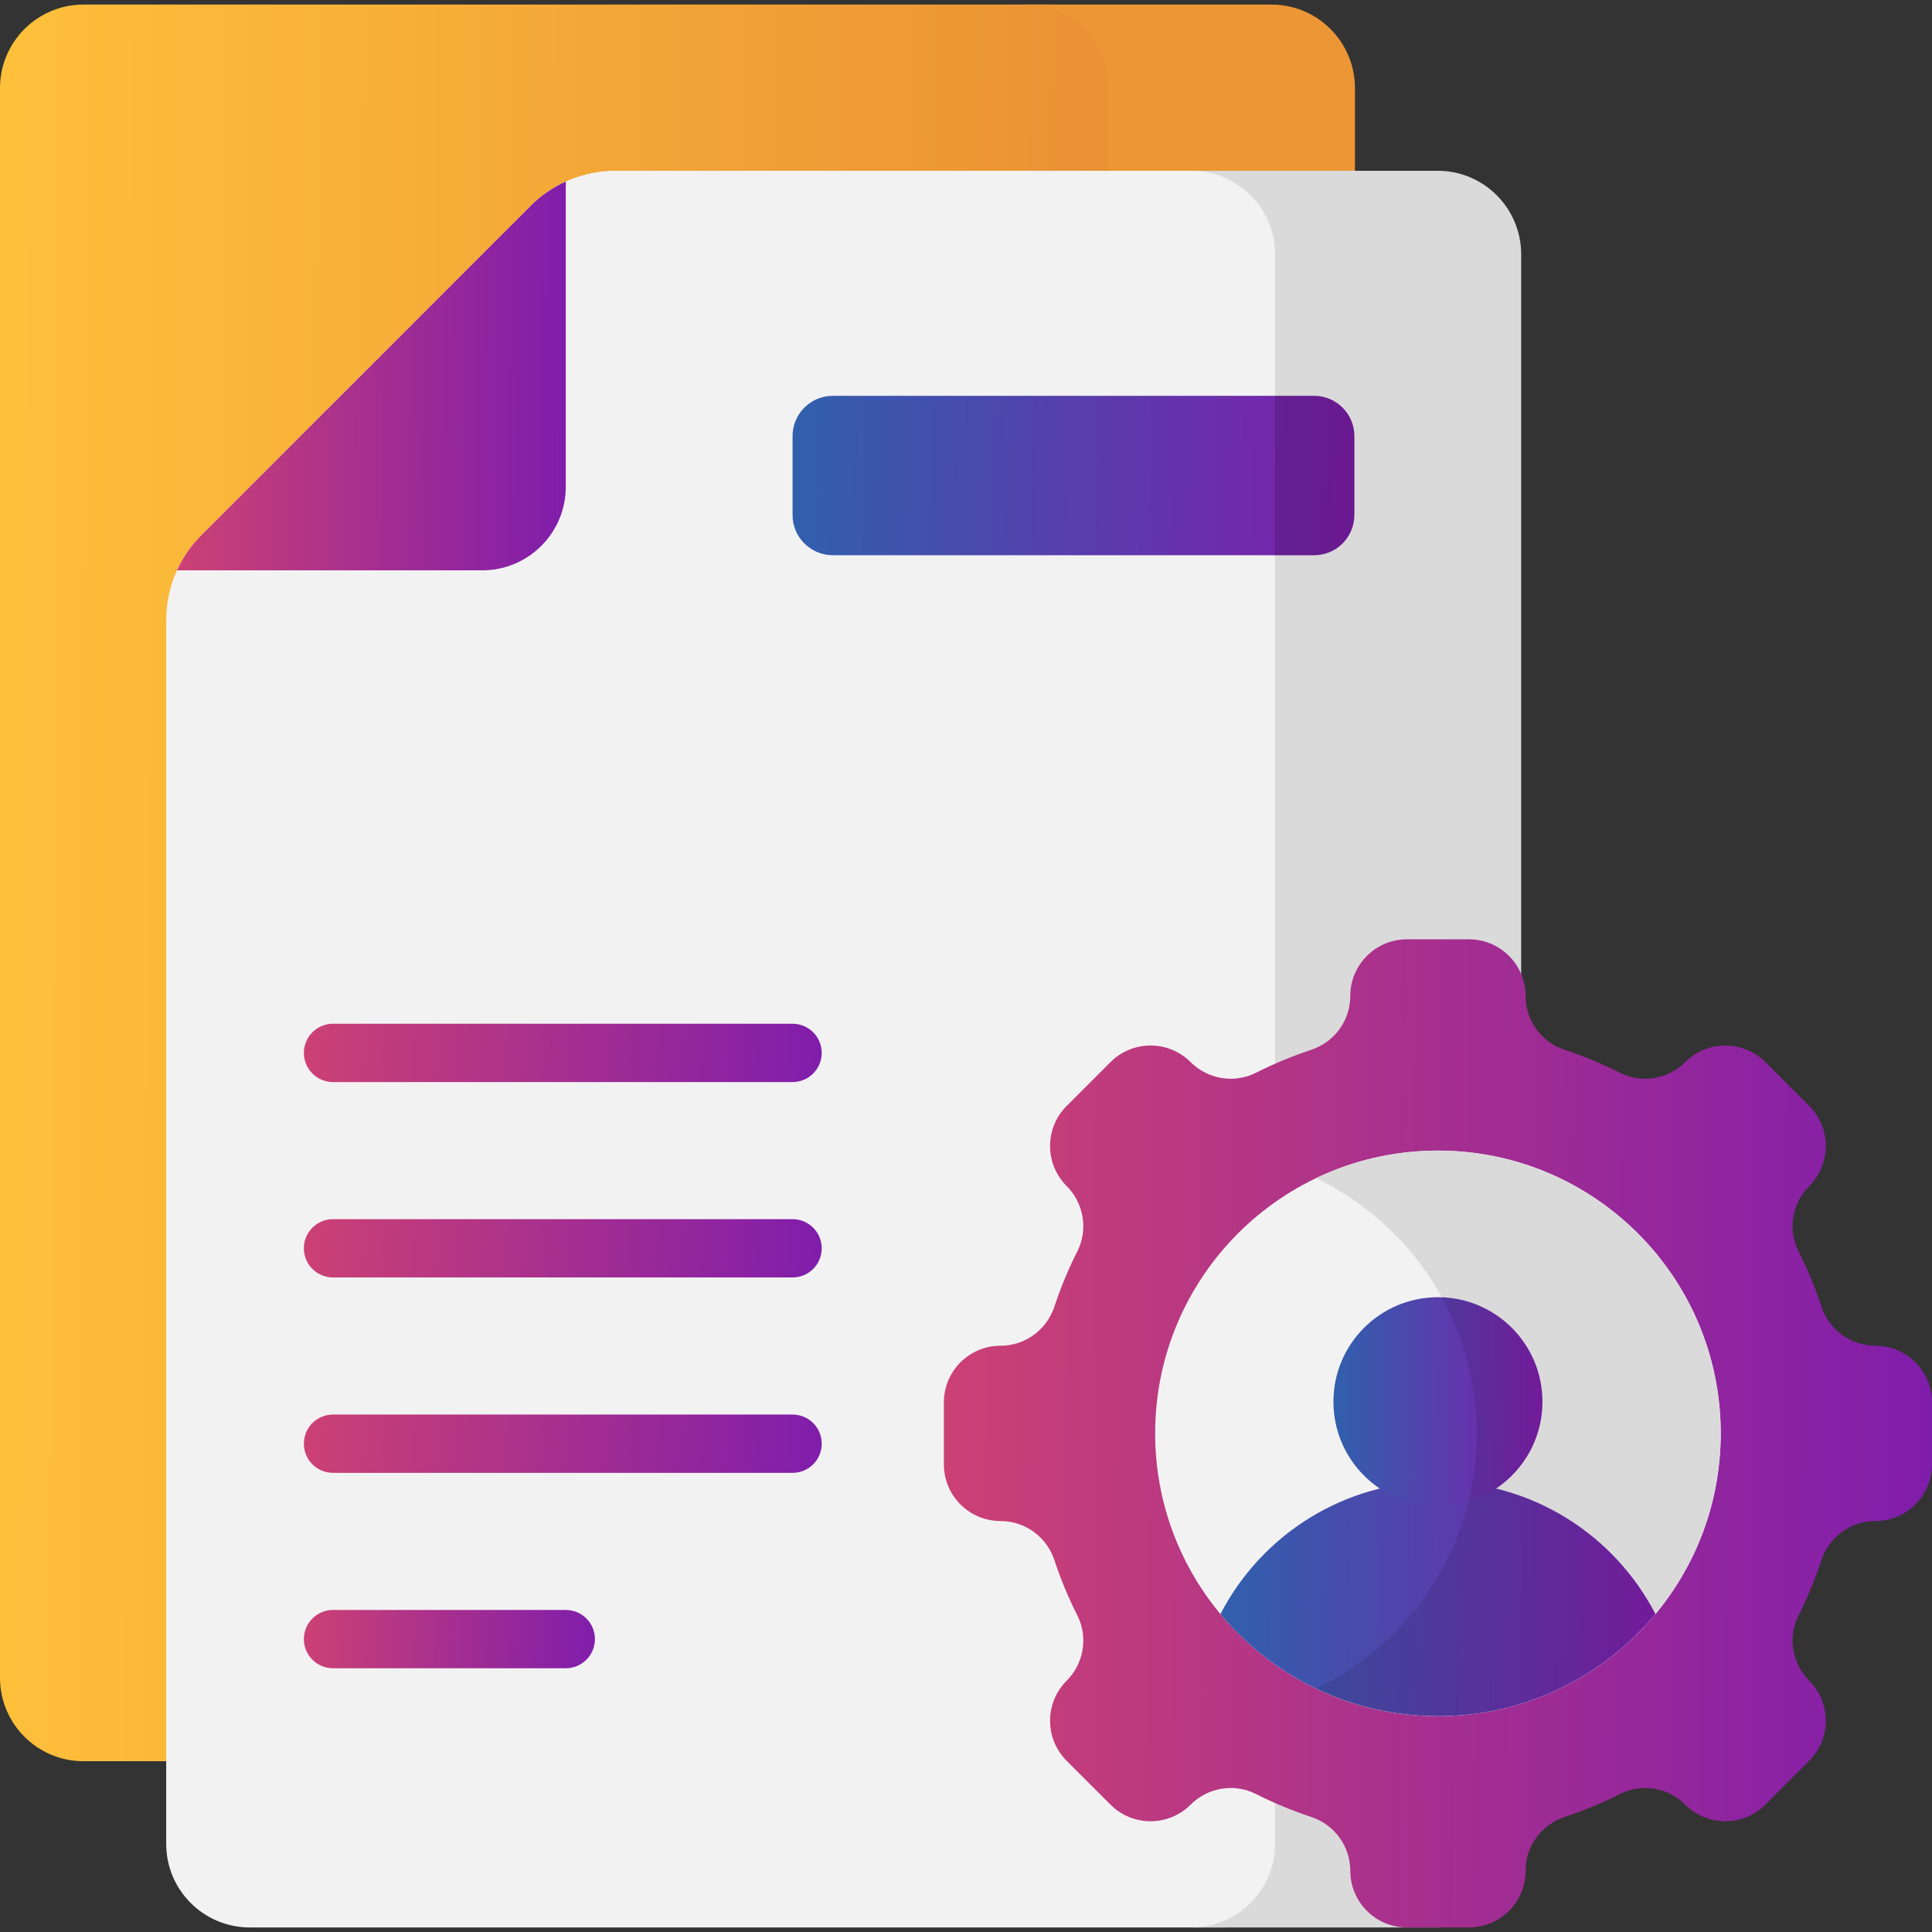
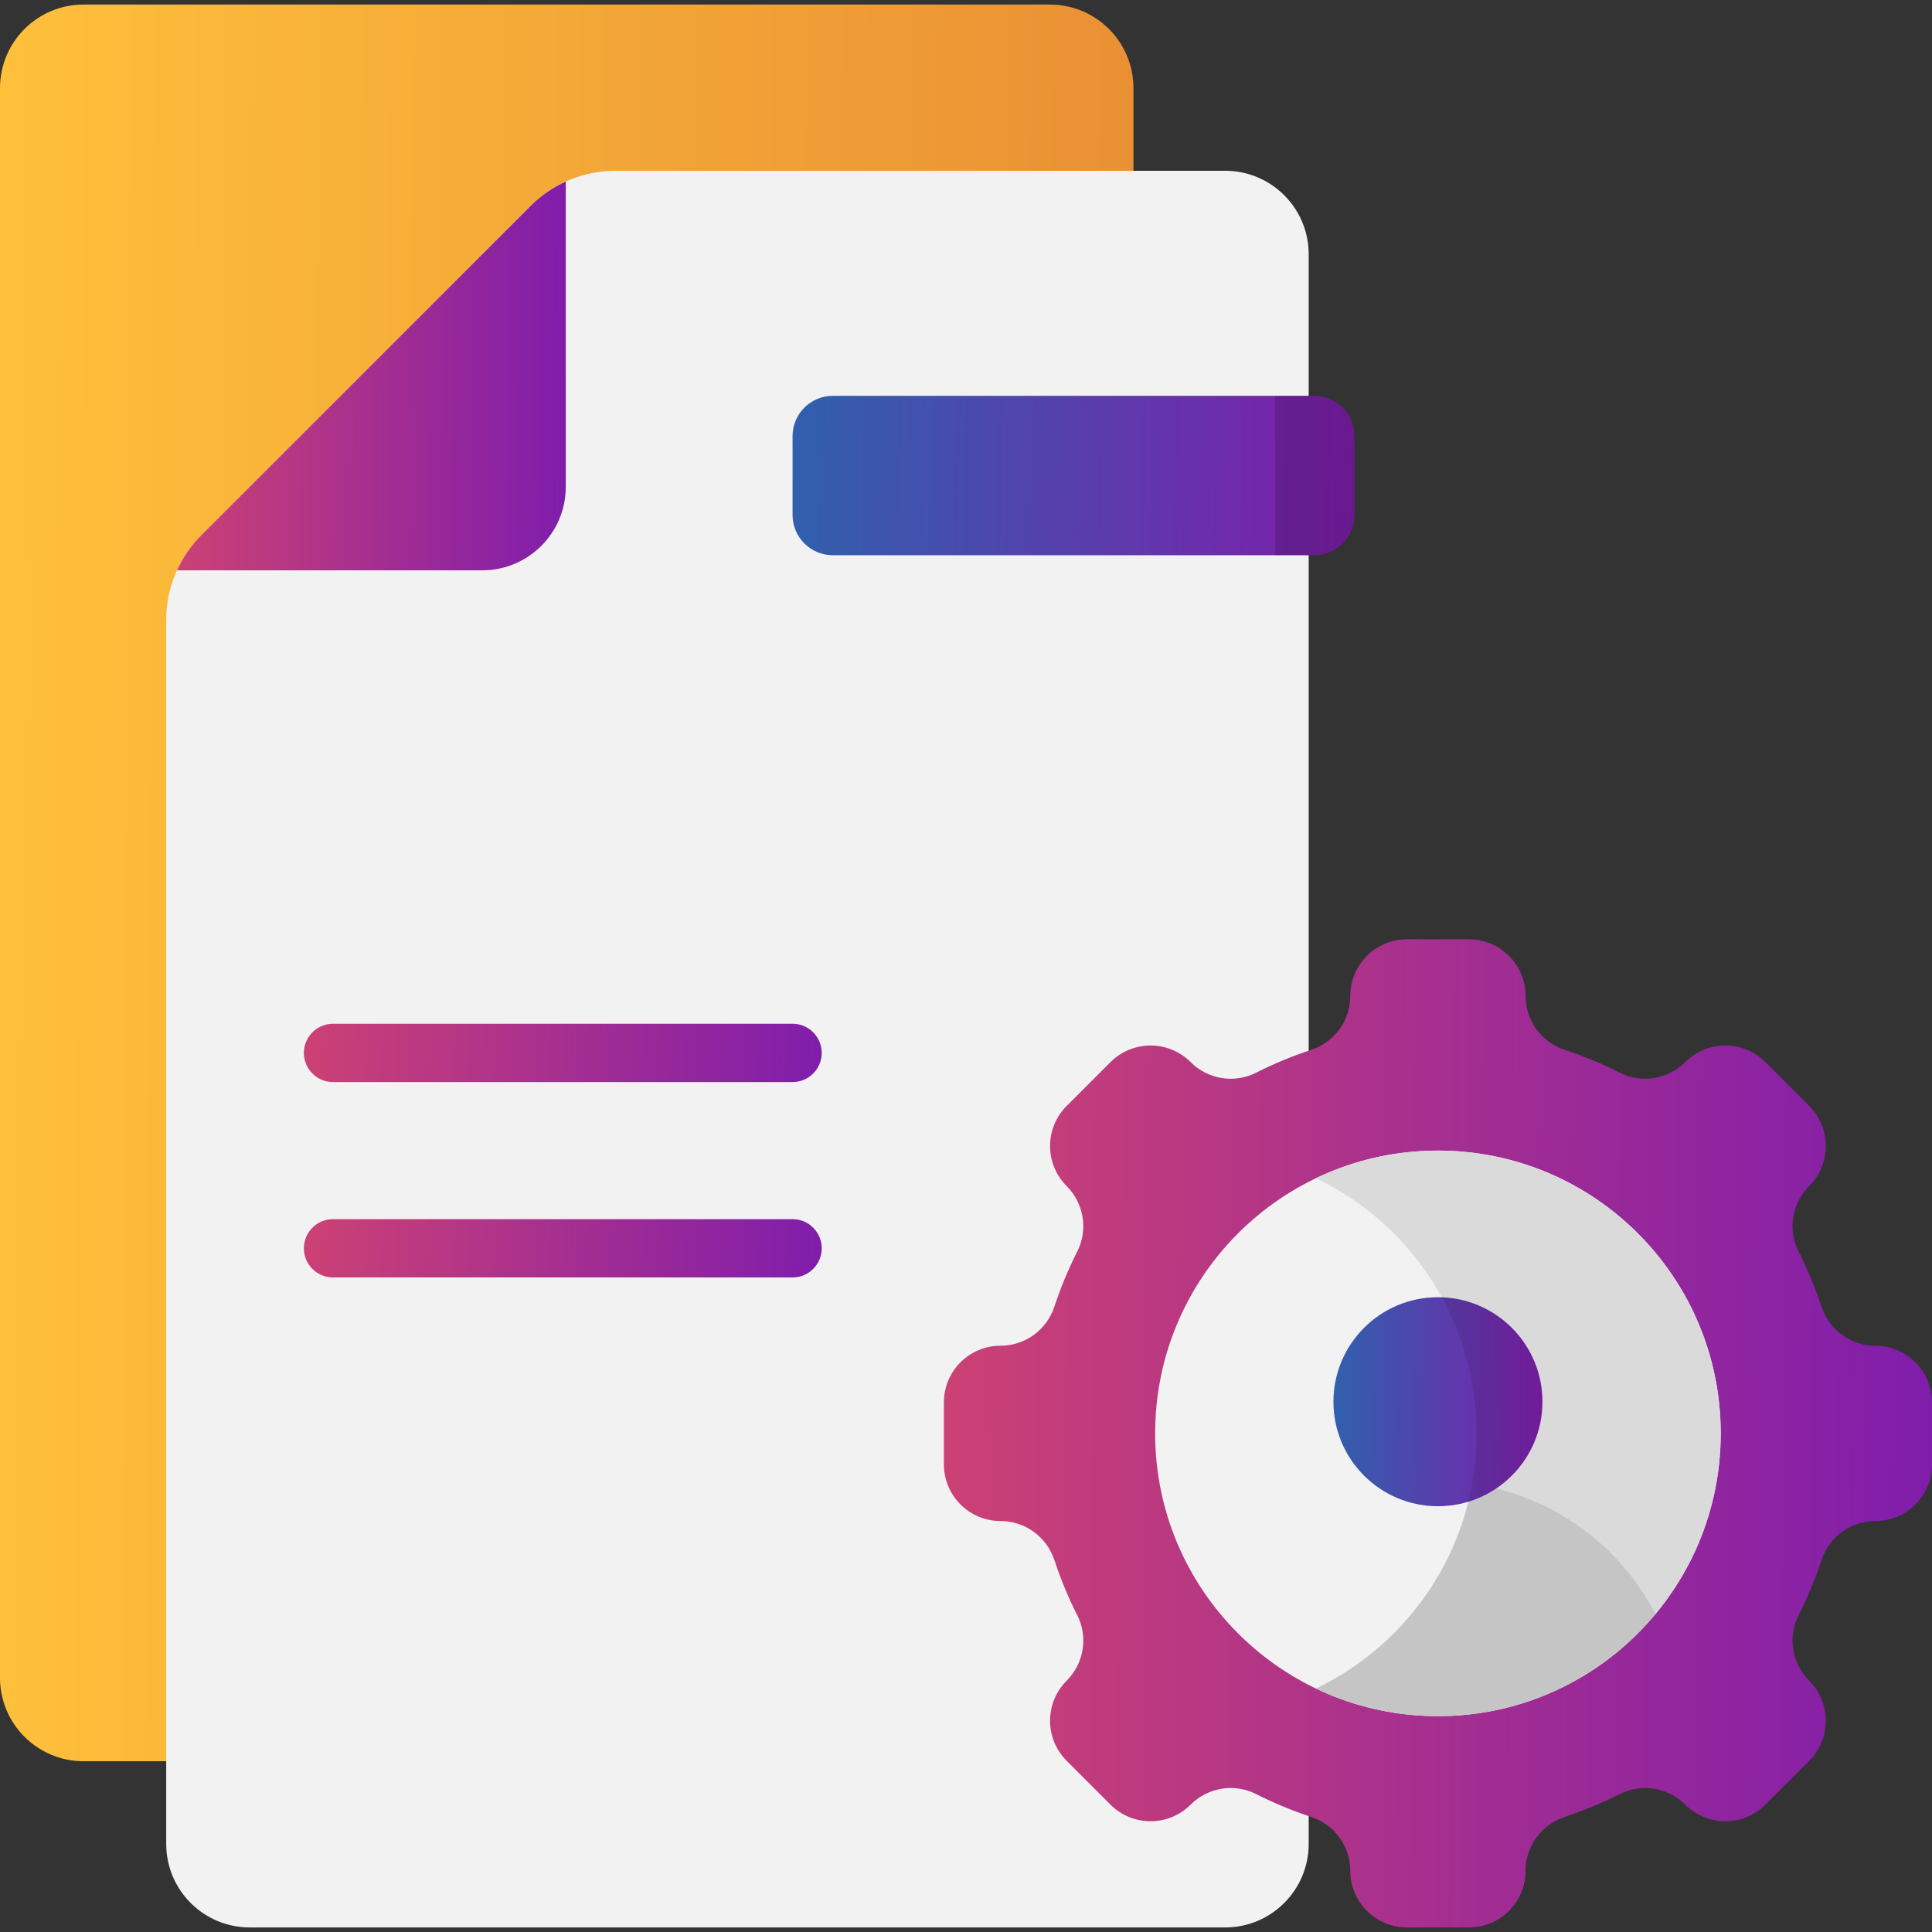
<svg xmlns="http://www.w3.org/2000/svg" width="512" height="512" viewBox="0 0 512 512" fill="none">
  <rect x="0" y="0" width="512" height="512" fill="#333333" stroke="none" />
  <path d="M278.239 466.745C290.466 466.745 300.378 456.833 300.378 444.606V23.347C300.378 11.12 290.466 1.208 278.239 1.208H22.139C9.912 1.207 0 11.12 0 23.347V444.606C0 456.833 9.912 466.745 22.139 466.745H336.939H336.949H278.239Z" fill="url(#paint0_linear_1700_350)" />
-   <path d="M336.94 1.208H271.544C283.771 1.208 293.683 11.12 293.683 23.347V444.606C293.683 456.833 283.771 466.745 271.544 466.745H336.94C349.167 466.745 359.079 456.833 359.079 444.606V23.347C359.079 11.12 349.167 1.208 336.94 1.208Z" fill="#EC9635" />
  <path d="M346.816 488.653V67.394C346.816 55.167 336.904 45.255 324.677 45.255H163.092C154.668 45.255 146.59 48.601 140.633 54.558L53.35 141.841C47.394 147.797 44.047 155.876 44.047 164.3V488.654C44.047 500.881 53.959 510.793 66.186 510.793H324.676C336.904 510.793 346.816 500.88 346.816 488.653Z" fill="#F3F2F3" />
-   <path d="M380.987 45.255H315.749C327.976 45.255 337.888 55.167 337.888 67.394V488.653C337.888 500.88 327.976 510.792 315.749 510.792H380.987C393.214 510.792 403.126 500.88 403.126 488.653V67.394C403.126 55.167 393.214 45.255 380.987 45.255Z" fill="#DBDADB" />
  <path d="M512 388.074V371.646C512 363.353 505.277 356.631 496.985 356.631C490.486 356.631 484.75 352.441 482.713 346.269C481.044 341.212 479.008 336.323 476.637 331.631C473.726 325.871 474.895 318.886 479.458 314.322L479.46 314.32C485.324 308.456 485.324 298.949 479.46 293.085L467.844 281.469C461.98 275.605 452.473 275.605 446.609 281.469L446.607 281.471C442.043 286.035 435.058 287.204 429.298 284.292C424.607 281.921 419.717 279.885 414.66 278.216C408.488 276.179 404.298 270.443 404.298 263.944C404.298 255.651 397.575 248.929 389.283 248.929H372.855C364.562 248.929 357.839 255.652 357.839 263.944C357.839 270.443 353.649 276.179 347.477 278.216C342.42 279.885 337.531 281.921 332.839 284.292C327.079 287.203 320.094 286.034 315.53 281.471L315.528 281.469C309.664 275.605 300.157 275.605 294.293 281.469L282.677 293.085C276.813 298.949 276.813 308.456 282.677 314.32L282.679 314.322C287.243 318.886 288.412 325.871 285.5 331.631C283.129 336.322 281.093 341.212 279.424 346.269C277.387 352.441 271.651 356.631 265.152 356.631C256.859 356.631 250.137 363.354 250.137 371.646V388.074C250.137 396.367 256.86 403.09 265.152 403.09C271.651 403.09 277.387 407.28 279.424 413.452C281.093 418.509 283.129 423.398 285.5 428.09C288.411 433.85 287.242 440.835 282.679 445.399L282.677 445.401C276.813 451.265 276.813 460.772 282.677 466.636L294.293 478.252C300.157 484.116 309.664 484.116 315.528 478.252L315.53 478.25C320.094 473.686 327.079 472.517 332.839 475.429C337.53 477.8 342.42 479.836 347.477 481.505C353.649 483.542 357.839 489.278 357.839 495.777C357.839 504.07 364.562 510.792 372.855 510.792H389.283C397.576 510.792 404.298 504.069 404.298 495.777C404.298 489.278 408.488 483.542 414.66 481.505C419.717 479.836 424.606 477.8 429.298 475.429C435.058 472.518 442.043 473.687 446.607 478.25L446.609 478.252C452.473 484.116 461.98 484.116 467.844 478.252L479.46 466.636C485.324 460.772 485.324 451.265 479.46 445.401L479.458 445.399C474.894 440.835 473.725 433.85 476.637 428.09C479.008 423.399 481.044 418.509 482.713 413.452C484.75 407.28 490.486 403.09 496.985 403.09C505.277 403.09 512 396.367 512 388.074Z" fill="url(#paint1_linear_1700_350)" />
  <path d="M381.068 454.799C422.456 454.799 456.007 421.248 456.007 379.86C456.007 338.472 422.456 304.921 381.068 304.921C339.68 304.921 306.129 338.472 306.129 379.86C306.129 421.248 339.68 454.799 381.068 454.799Z" fill="#F3F2F3" />
  <path d="M381.068 304.921C369.488 304.921 358.522 307.548 348.733 312.237C373.933 324.309 391.337 350.052 391.337 379.86C391.337 409.668 373.934 435.411 348.733 447.483C358.523 452.173 369.489 454.799 381.068 454.799C422.456 454.799 456.007 421.248 456.007 379.86C456.007 338.473 422.455 304.921 381.068 304.921Z" fill="#DBDADB" />
-   <path d="M381.068 454.799C404.247 454.799 424.963 444.272 438.709 427.742C427.916 406.895 406.163 392.641 381.068 392.641C355.973 392.641 334.22 406.895 323.427 427.742C337.173 444.272 357.889 454.799 381.068 454.799Z" fill="url(#paint2_linear_1700_350)" />
  <path d="M381.068 454.799C404.247 454.799 424.963 444.272 438.709 427.742C429.24 409.453 411.335 396.238 390.139 393.271C385.806 417.251 370.064 437.262 348.736 447.48C358.524 452.171 369.489 454.799 381.068 454.799Z" fill="black" fill-opacity="0.1" />
  <path d="M381.068 399.164C396.362 399.164 408.761 386.766 408.761 371.471C408.761 356.177 396.362 343.778 381.068 343.778C365.774 343.778 353.375 356.177 353.375 371.471C353.375 386.766 365.774 399.164 381.068 399.164Z" fill="url(#paint3_linear_1700_350)" />
  <path d="M382.104 343.799C387.988 354.498 391.336 366.788 391.336 379.861C391.336 386.106 390.572 392.173 389.132 397.973C400.493 394.52 408.761 383.962 408.761 371.473C408.761 356.525 396.918 344.344 382.104 343.799Z" fill="black" fill-opacity="0.1" />
  <path d="M127.797 151.143C140.024 151.143 149.936 141.231 149.936 129.004V48.116C146.507 49.677 143.348 51.842 140.633 54.557L53.35 141.841C50.635 144.556 48.469 147.715 46.909 151.144L127.797 151.143Z" fill="url(#paint4_linear_1700_350)" />
  <path d="M348.251 104.901H220.707C214.814 104.901 210.037 109.678 210.037 115.571V136.469C210.037 142.362 214.814 147.139 220.707 147.139H348.252C354.145 147.139 358.922 142.362 358.922 136.469V115.571C358.921 109.678 354.144 104.901 348.251 104.901Z" fill="url(#paint5_linear_1700_350)" />
  <path d="M348.251 147.139C354.144 147.139 358.921 142.362 358.921 136.469V115.571C358.921 109.678 354.144 104.901 348.251 104.901H337.888V147.138H348.251V147.139Z" fill="black" fill-opacity="0.16" />
  <path d="M210.037 286.757H88.253C83.985 286.757 80.527 283.298 80.527 279.031C80.527 274.764 83.986 271.305 88.253 271.305H210.038C214.306 271.305 217.764 274.764 217.764 279.031C217.764 283.298 214.305 286.757 210.037 286.757Z" fill="url(#paint6_linear_1700_350)" />
  <path d="M210.037 338.539H88.253C83.985 338.539 80.527 335.08 80.527 330.813C80.527 326.546 83.986 323.087 88.253 323.087H210.038C214.306 323.087 217.764 326.546 217.764 330.813C217.764 335.08 214.305 338.539 210.037 338.539Z" fill="url(#paint7_linear_1700_350)" />
-   <path d="M210.037 390.322H88.253C83.985 390.322 80.527 386.863 80.527 382.596C80.527 378.329 83.986 374.87 88.253 374.87H210.038C214.306 374.87 217.764 378.329 217.764 382.596C217.764 386.863 214.305 390.322 210.037 390.322Z" fill="url(#paint8_linear_1700_350)" />
-   <path d="M149.936 442.104H88.253C83.985 442.104 80.527 438.645 80.527 434.378C80.527 430.111 83.986 426.652 88.253 426.652H149.936C154.204 426.652 157.662 430.111 157.662 434.378C157.662 438.645 154.203 442.104 149.936 442.104Z" fill="url(#paint9_linear_1700_350)" />
  <defs>
    <linearGradient id="paint0_linear_1700_350" x1="0" y1="1.208" x2="339.225" y2="2.872" gradientUnits="userSpaceOnUse">
      <stop stop-color="#FEC03B" />
      <stop offset="1" stop-color="#E78A33" />
    </linearGradient>
    <linearGradient id="paint1_linear_1700_350" x1="512" y1="510.792" x2="248.374" y2="509.005" gradientUnits="userSpaceOnUse">
      <stop stop-color="#7F1DAB" />
      <stop offset="1" stop-color="#CC4174" />
    </linearGradient>
    <linearGradient id="paint2_linear_1700_350" x1="323.427" y1="392.641" x2="439.472" y2="394.1" gradientUnits="userSpaceOnUse">
      <stop stop-color="#3060AD" />
      <stop offset="1" stop-color="#7F1DAB" />
    </linearGradient>
    <linearGradient id="paint3_linear_1700_350" x1="353.375" y1="343.778" x2="409.134" y2="344.156" gradientUnits="userSpaceOnUse">
      <stop stop-color="#3060AD" />
      <stop offset="1" stop-color="#7F1DAB" />
    </linearGradient>
    <linearGradient id="paint4_linear_1700_350" x1="149.936" y1="151.144" x2="46.215" y2="150.441" gradientUnits="userSpaceOnUse">
      <stop stop-color="#7F1DAB" />
      <stop offset="1" stop-color="#CC4174" />
    </linearGradient>
    <linearGradient id="paint5_linear_1700_350" x1="210.037" y1="104.901" x2="359.846" y2="108.481" gradientUnits="userSpaceOnUse">
      <stop stop-color="#3060AD" />
      <stop offset="1" stop-color="#7F1DAB" />
    </linearGradient>
    <linearGradient id="paint6_linear_1700_350" x1="217.764" y1="286.757" x2="80.096" y2="278.468" gradientUnits="userSpaceOnUse">
      <stop stop-color="#7F1DAB" />
      <stop offset="1" stop-color="#CC4174" />
    </linearGradient>
    <linearGradient id="paint7_linear_1700_350" x1="217.764" y1="338.539" x2="80.096" y2="330.251" gradientUnits="userSpaceOnUse">
      <stop stop-color="#7F1DAB" />
      <stop offset="1" stop-color="#CC4174" />
    </linearGradient>
    <linearGradient id="paint8_linear_1700_350" x1="217.764" y1="390.322" x2="80.096" y2="382.034" gradientUnits="userSpaceOnUse">
      <stop stop-color="#7F1DAB" />
      <stop offset="1" stop-color="#CC4174" />
    </linearGradient>
    <linearGradient id="paint9_linear_1700_350" x1="157.662" y1="442.104" x2="80.093" y2="439.48" gradientUnits="userSpaceOnUse">
      <stop stop-color="#7F1DAB" />
      <stop offset="1" stop-color="#CC4174" />
    </linearGradient>
  </defs>
</svg>